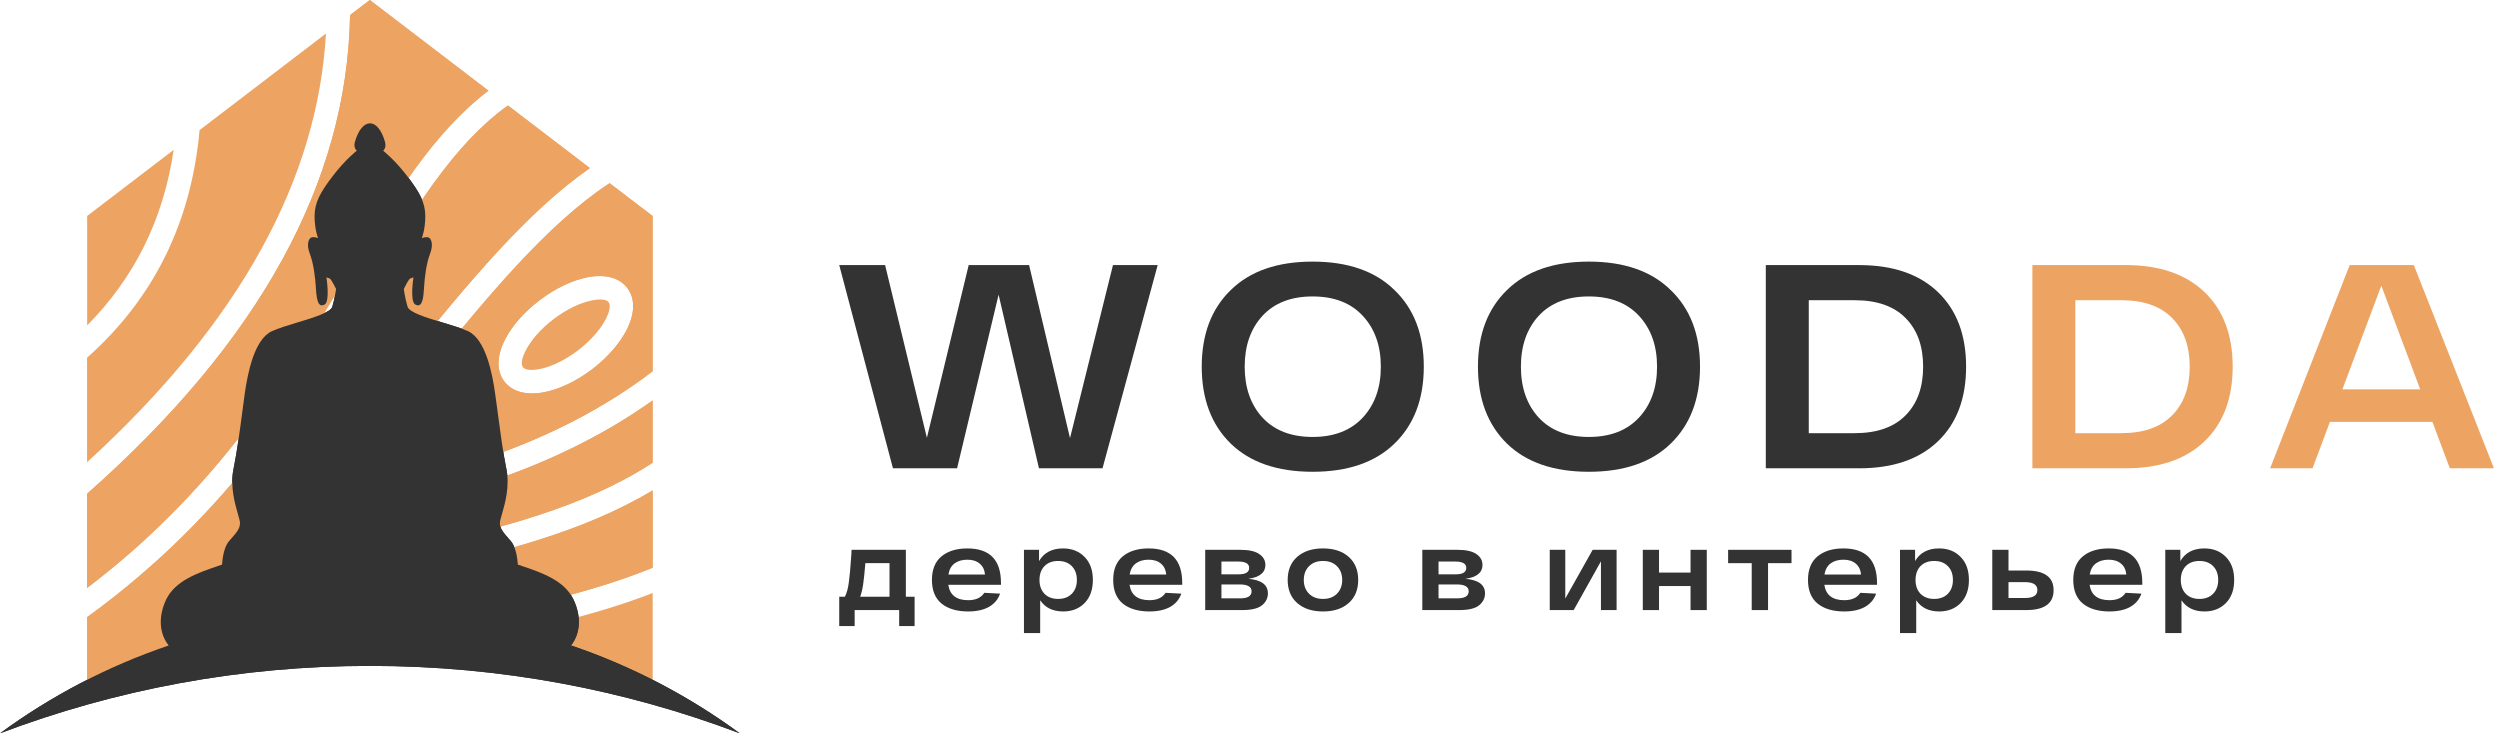
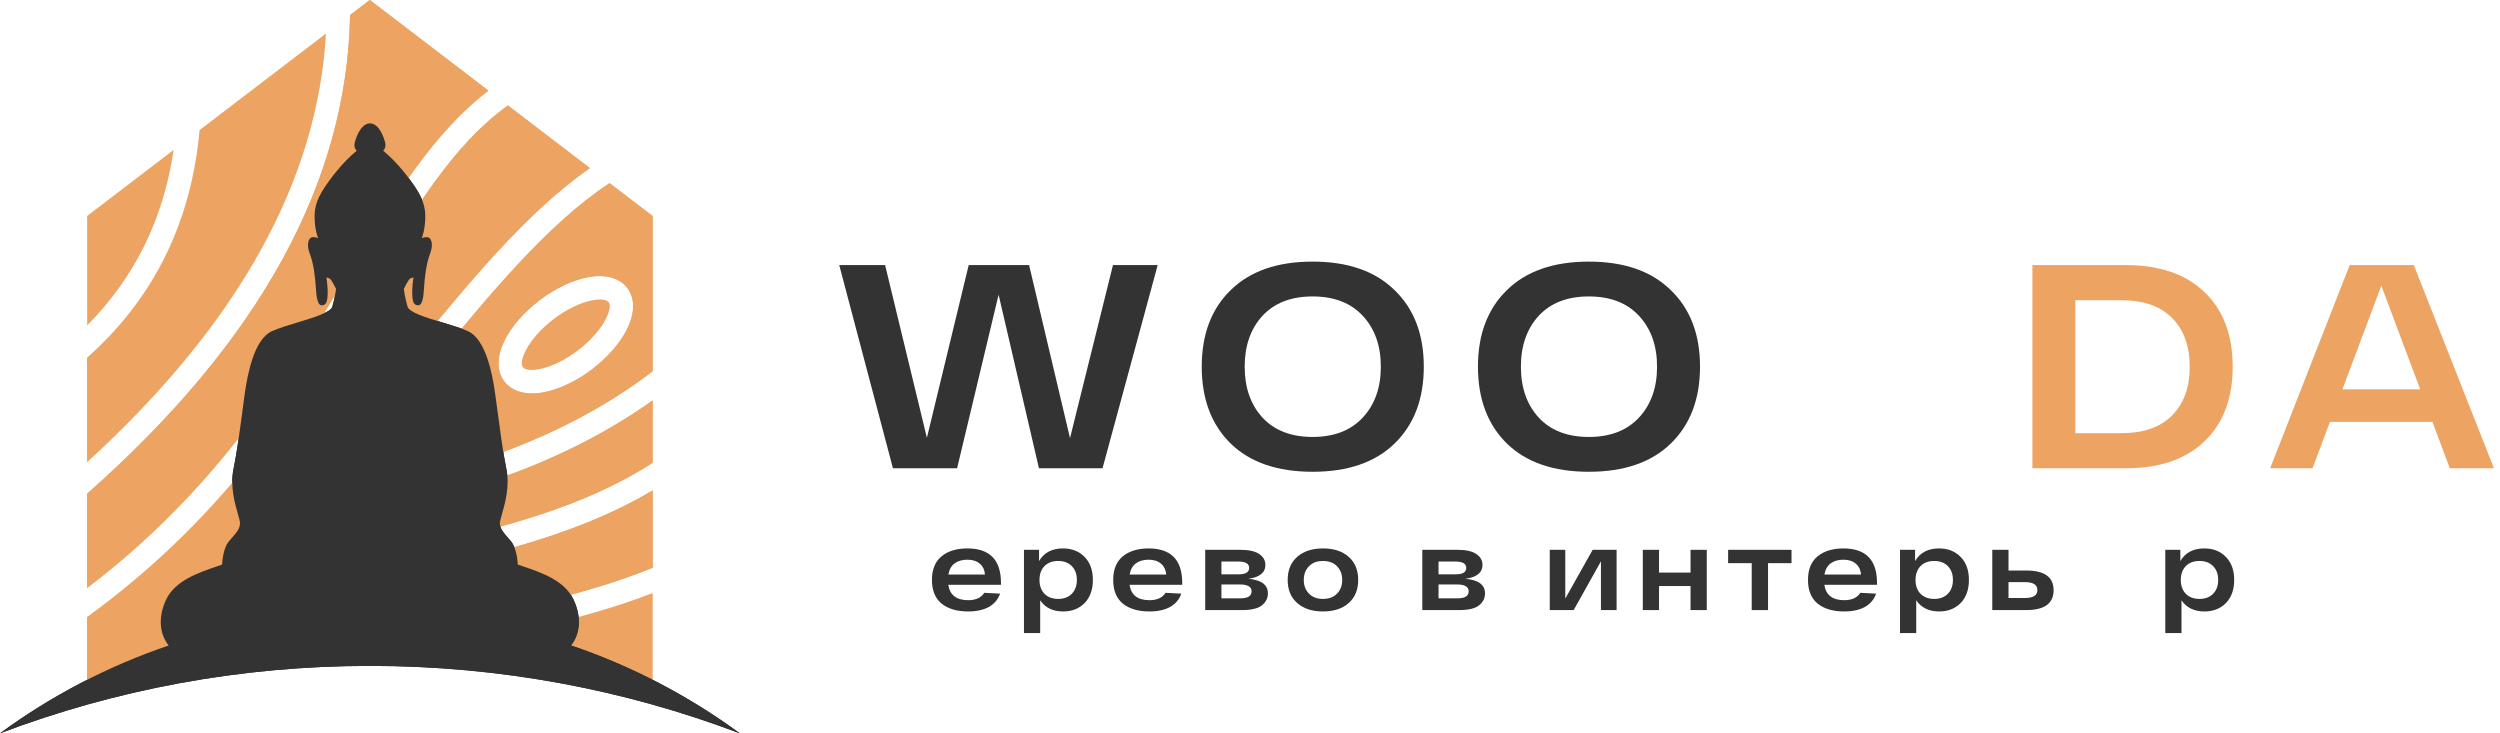
<svg xmlns="http://www.w3.org/2000/svg" width="225" height="66" viewBox="0 0 225 66" fill="none">
  <g clip-path="url(#clip0_4347_583)">
    <path d="M100.168 23.858H104.191L99.227 42.146H93.506L89.874 26.523L86.138 42.146H80.365L75.531 23.858H79.659L83.421 39.403L87.183 23.858H92.618L96.301 39.429L100.168 23.858Z" fill="#333333" />
    <path d="M110.768 39.926C109.026 38.219 108.156 35.911 108.156 33.002C108.156 30.094 109.026 27.795 110.768 26.105C112.51 24.398 114.966 23.545 118.136 23.545C121.305 23.545 123.761 24.398 125.503 26.105C127.262 27.795 128.142 30.094 128.142 33.002C128.142 35.911 127.262 38.219 125.503 39.926C123.761 41.615 121.305 42.46 118.136 42.46C114.966 42.46 112.51 41.615 110.768 39.926ZM113.616 28.43C112.553 29.597 112.022 31.121 112.022 33.002C112.022 34.883 112.553 36.407 113.616 37.574C114.696 38.741 116.202 39.325 118.136 39.325C120.069 39.325 121.575 38.741 122.655 37.574C123.735 36.407 124.275 34.883 124.275 33.002C124.275 31.121 123.735 29.597 122.655 28.43C121.575 27.263 120.069 26.68 118.136 26.68C116.202 26.68 114.696 27.263 113.616 28.43Z" fill="#333333" />
    <path d="M135.628 39.926C133.887 38.219 133.016 35.911 133.016 33.002C133.016 30.094 133.887 27.795 135.628 26.105C137.37 24.398 139.826 23.545 142.996 23.545C146.166 23.545 148.622 24.398 150.363 26.105C152.122 27.795 153.002 30.094 153.002 33.002C153.002 35.911 152.122 38.219 150.363 39.926C148.622 41.615 146.166 42.46 142.996 42.46C139.826 42.46 137.37 41.615 135.628 39.926ZM138.476 28.43C137.414 29.597 136.882 31.121 136.882 33.002C136.882 34.883 137.414 36.407 138.476 37.574C139.556 38.741 141.063 39.325 142.996 39.325C144.929 39.325 146.436 38.741 147.516 37.574C148.595 36.407 149.135 34.883 149.135 33.002C149.135 31.121 148.595 29.597 147.516 28.43C146.436 27.263 144.929 26.68 142.996 26.68C141.063 26.68 139.556 27.263 138.476 28.43Z" fill="#333333" />
-     <path d="M167.335 23.858C170.365 23.858 172.725 24.668 174.415 26.288C176.104 27.908 176.949 30.146 176.949 33.002C176.949 35.859 176.104 38.097 174.415 39.717C172.725 41.337 170.365 42.146 167.335 42.146H158.922V23.858H167.335ZM166.917 38.985C168.92 38.985 170.444 38.454 171.489 37.392C172.551 36.329 173.082 34.866 173.082 33.002C173.082 31.139 172.551 29.676 171.489 28.613C170.444 27.551 168.92 27.02 166.917 27.02H162.789V38.985H166.917Z" fill="#333333" />
    <path d="M191.327 23.858C194.357 23.858 196.717 24.668 198.407 26.288C200.096 27.908 200.941 30.146 200.941 33.002C200.941 35.859 200.096 38.097 198.407 39.717C196.717 41.337 194.357 42.146 191.327 42.146H182.914V23.858H191.327ZM190.908 38.985C192.911 38.985 194.435 38.454 195.48 37.392C196.543 36.329 197.074 34.866 197.074 33.002C197.074 31.139 196.543 29.676 195.48 28.613C194.435 27.551 192.911 27.02 190.908 27.02H186.781V38.985H190.908Z" fill="#EDA462" />
    <path d="M220.484 42.146L218.917 37.966H209.695L208.128 42.146H204.312L211.471 23.858H217.244L224.455 42.146H220.484ZM210.818 35.04H217.82L214.318 25.713L210.818 35.04Z" fill="#EDA462" />
    <path d="M7.844 19.436L15.632 13.487C15.169 16.614 14.285 19.498 12.984 22.131C11.688 24.75 9.976 27.136 7.844 29.285V19.436Z" fill="#EDA462" />
    <path d="M17.961 11.708L29.338 3.017C28.965 9.573 27.035 16.016 23.56 22.349C19.97 28.887 14.726 35.305 7.836 41.601V32.193C10.834 29.527 13.18 26.486 14.868 23.07C16.556 19.655 17.587 15.864 17.961 11.708Z" fill="#EDA462" />
    <path d="M33.282 0L43.96 8.16C38.966 11.955 35.429 17.814 31.372 24.55L31.368 24.556C25.992 33.469 19.67 43.951 7.836 52.915V44.438C15.606 37.573 21.465 30.552 25.409 23.364C29.343 16.192 31.377 8.852 31.504 1.357L33.282 0Z" fill="#EDA462" />
    <path d="M49.852 28.697C51.02 27.814 52.235 27.245 53.247 27.041C54.008 26.885 54.58 26.932 54.779 27.203C54.982 27.478 54.869 28.042 54.514 28.73C54.041 29.651 53.162 30.666 51.994 31.553C50.826 32.435 49.615 33.005 48.598 33.209C47.842 33.36 47.265 33.318 47.062 33.047C46.858 32.772 46.972 32.208 47.326 31.52C47.804 30.599 48.679 29.584 49.852 28.697Z" fill="#EDA462" />
    <path fill-rule="evenodd" clip-rule="evenodd" d="M58.737 19.441V33.413C54.471 36.686 49.397 39.276 43.968 41.15C39.036 42.853 33.82 43.963 28.656 44.457C31.853 41.42 35.13 37.414 38.509 33.282L38.554 33.228C43.761 26.856 49.218 20.181 54.864 16.486L58.737 19.441ZM52.835 24.963C51.53 25.224 50.007 25.927 48.579 27.008C47.151 28.085 46.063 29.361 45.453 30.552C44.725 31.97 44.645 33.342 45.383 34.324C46.125 35.306 47.459 35.604 49.019 35.291C50.324 35.03 51.847 34.328 53.275 33.247C54.699 32.165 55.786 30.889 56.396 29.703C57.124 28.28 57.205 26.909 56.467 25.931C55.729 24.949 54.396 24.65 52.835 24.963Z" fill="#EDA462" />
    <path d="M58.736 36.04V41.648C52.43 45.74 44.874 47.538 37.236 49.357L37.196 49.367C28.306 51.478 22.995 52.508 15.434 58.287L7.844 61.257V55.543C20.834 46.126 27.526 35.03 33.186 25.642C37.262 18.876 40.79 13.022 45.713 9.493L53.09 15.129C47.415 19.055 42.066 25.596 36.952 31.849L36.911 31.899C32.746 36.992 28.741 41.889 24.929 44.902C24.471 45.263 24.39 45.927 24.75 46.387C24.981 46.681 25.336 46.819 25.686 46.786C32.042 46.477 38.563 45.253 44.654 43.152C49.756 41.392 54.566 39.015 58.736 36.04Z" fill="#EDA462" />
    <path d="M58.74 44.139V51.093C53.061 53.413 46.7 54.713 40.766 55.923C35.724 56.952 30.991 57.92 27.156 59.396H15.438C22.145 55.118 29.953 53.263 37.676 51.428L37.687 51.425C45.064 49.675 52.375 47.939 58.74 44.139Z" fill="#EDA462" />
    <path d="M58.741 53.371V61.258L34.633 59.396C36.691 58.912 38.87 58.466 41.115 58.006L41.195 57.99C46.953 56.814 53.107 55.557 58.741 53.371Z" fill="#EDA462" />
    <path fill-rule="evenodd" clip-rule="evenodd" d="M20.616 48.698C20.031 49.378 19.989 50.81 19.989 50.81C19.835 50.864 19.677 50.919 19.516 50.974C17.808 51.56 15.781 52.256 14.959 53.947C14.216 55.511 14.341 57.047 15.181 58.093C9.692 59.955 4.583 62.639 0 65.999C10.348 62.078 21.569 59.931 33.29 59.931C45.013 59.931 56.235 62.078 66.585 66.001C61.997 62.637 56.882 59.951 51.387 58.089C52.225 57.042 52.352 55.508 51.609 53.947C50.797 52.235 48.731 51.534 47.011 50.95C46.872 50.903 46.735 50.857 46.601 50.81C46.601 50.81 46.559 49.378 45.973 48.698C45.903 48.616 45.835 48.538 45.77 48.464C45.298 47.925 44.99 47.574 44.99 47.077C44.99 46.919 45.072 46.636 45.178 46.263C45.451 45.311 45.892 43.774 45.576 42.226C45.268 40.716 45.017 38.812 44.804 37.199C44.714 36.51 44.63 35.874 44.551 35.345C44.3 33.578 43.704 30.525 42.115 29.803C41.539 29.542 40.699 29.289 39.85 29.033C38.355 28.583 36.831 28.124 36.678 27.597C36.437 26.781 36.343 26.008 36.343 26.008C36.343 26.008 36.761 25.129 36.918 25.066C37.075 24.993 37.211 24.972 37.211 24.972C37.211 24.972 36.866 27.137 37.378 27.409C37.891 27.681 38.089 27.179 38.152 26.049C38.215 24.92 38.372 23.707 38.706 22.839C39.041 21.971 38.8 21.438 38.549 21.365C38.309 21.292 37.964 21.428 37.964 21.428C37.964 21.428 38.277 20.675 38.277 19.451C38.277 18.228 37.755 17.297 36.636 15.833C35.517 14.369 34.482 13.564 34.482 13.564C34.482 13.564 34.806 13.313 34.649 12.77C34.022 10.542 32.579 10.542 31.941 12.77C31.784 13.303 32.108 13.564 32.108 13.564C32.108 13.564 31.073 14.369 29.954 15.833C28.835 17.297 28.312 18.228 28.312 19.451C28.312 20.675 28.626 21.428 28.626 21.428C28.626 21.428 28.291 21.292 28.041 21.365C27.79 21.438 27.549 21.971 27.884 22.839C28.218 23.718 28.375 24.92 28.438 26.049C28.511 27.179 28.699 27.681 29.212 27.409C29.724 27.137 29.379 24.972 29.379 24.972C29.379 24.972 29.515 25.004 29.672 25.066C29.829 25.14 30.247 26.008 30.247 26.008C30.247 26.008 30.153 26.771 29.912 27.597C29.759 28.117 28.238 28.577 26.743 29.029C25.893 29.287 25.051 29.542 24.475 29.803C22.885 30.525 22.3 33.578 22.038 35.345C21.975 35.792 21.907 36.312 21.833 36.875C21.613 38.554 21.343 40.613 21.014 42.226C20.698 43.774 21.139 45.311 21.411 46.263C21.518 46.636 21.599 46.919 21.599 47.077C21.599 47.574 21.292 47.925 20.82 48.464C20.755 48.538 20.687 48.616 20.616 48.698Z" fill="#333333" />
    <path d="M33.282 0L43.96 8.16C38.966 11.955 35.429 17.814 31.372 24.55L31.368 24.556C25.992 33.469 19.67 43.951 7.836 52.915V44.438C15.606 37.573 21.465 30.552 25.409 23.364C29.343 16.192 31.377 8.852 31.504 1.357L33.282 0Z" fill="#EDA462" />
    <path fill-rule="evenodd" clip-rule="evenodd" d="M58.737 19.441V33.413C54.471 36.686 49.397 39.276 43.968 41.15C39.036 42.853 33.82 43.963 28.656 44.457C31.853 41.42 35.13 37.414 38.509 33.282L38.554 33.228C43.761 26.856 49.218 20.181 54.864 16.486L58.737 19.441ZM52.835 24.963C51.53 25.224 50.007 25.927 48.579 27.008C47.151 28.085 46.063 29.361 45.453 30.552C44.725 31.97 44.645 33.342 45.383 34.324C46.125 35.306 47.458 35.604 49.019 35.291C50.324 35.03 51.847 34.328 53.275 33.247C54.698 32.165 55.786 30.889 56.396 29.703C57.124 28.28 57.205 26.909 56.467 25.931C55.729 24.949 54.396 24.65 52.835 24.963Z" fill="#EDA462" />
    <path d="M58.736 36.04V41.648C52.43 45.74 44.874 47.538 37.236 49.357L37.196 49.367C28.306 51.478 22.995 52.508 15.434 58.287L7.844 61.257V55.543C20.834 46.126 27.526 35.03 33.186 25.642C37.262 18.876 40.79 13.022 45.713 9.493L53.09 15.129C47.415 19.055 42.066 25.596 36.952 31.849L36.911 31.899C32.746 36.992 28.741 41.889 24.929 44.902C24.471 45.263 24.39 45.927 24.75 46.387C24.981 46.681 25.336 46.819 25.686 46.786C32.042 46.477 38.563 45.253 44.654 43.152C49.756 41.392 54.566 39.015 58.736 36.04Z" fill="#EDA462" />
    <path d="M58.74 44.139V51.093C53.061 53.413 46.7 54.713 40.766 55.923C35.724 56.952 30.991 57.92 27.156 59.396H15.438C22.145 55.118 29.953 53.263 37.676 51.428L37.687 51.425C45.064 49.675 52.375 47.939 58.74 44.139Z" fill="#EDA462" />
    <path fill-rule="evenodd" clip-rule="evenodd" d="M20.616 48.698C20.031 49.378 19.989 50.81 19.989 50.81C19.835 50.864 19.677 50.919 19.516 50.974C17.808 51.56 15.781 52.256 14.959 53.947C14.216 55.511 14.341 57.047 15.181 58.093C9.692 59.955 4.583 62.639 0 65.999C10.348 62.078 21.569 59.931 33.29 59.931C45.013 59.931 56.235 62.078 66.585 66.001C61.997 62.637 56.882 59.951 51.387 58.089C52.225 57.042 52.352 55.508 51.609 53.947C50.797 52.235 48.731 51.534 47.011 50.95C46.872 50.903 46.735 50.857 46.601 50.81C46.601 50.81 46.559 49.378 45.973 48.698C45.903 48.616 45.835 48.538 45.77 48.464C45.298 47.925 44.99 47.574 44.99 47.077C44.99 46.919 45.072 46.636 45.178 46.263C45.451 45.311 45.892 43.774 45.576 42.226C45.268 40.716 45.017 38.812 44.804 37.199C44.714 36.51 44.63 35.874 44.551 35.345C44.3 33.578 43.704 30.525 42.115 29.803C41.539 29.542 40.699 29.289 39.85 29.033C38.355 28.583 36.831 28.124 36.678 27.597C36.437 26.781 36.343 26.008 36.343 26.008C36.343 26.008 36.761 25.129 36.918 25.066C37.075 24.993 37.211 24.972 37.211 24.972C37.211 24.972 36.866 27.137 37.378 27.409C37.891 27.681 38.089 27.179 38.152 26.049C38.215 24.92 38.372 23.707 38.706 22.839C39.041 21.971 38.8 21.438 38.549 21.365C38.309 21.292 37.964 21.428 37.964 21.428C37.964 21.428 38.277 20.675 38.277 19.451C38.277 18.228 37.755 17.297 36.636 15.833C35.517 14.369 34.482 13.564 34.482 13.564C34.482 13.564 34.806 13.313 34.649 12.77C34.022 10.542 32.579 10.542 31.941 12.77C31.784 13.303 32.108 13.564 32.108 13.564C32.108 13.564 31.073 14.369 29.954 15.833C28.835 17.297 28.312 18.228 28.312 19.451C28.312 20.675 28.626 21.428 28.626 21.428C28.626 21.428 28.291 21.292 28.041 21.365C27.79 21.438 27.549 21.971 27.884 22.839C28.218 23.718 28.375 24.92 28.438 26.049C28.511 27.179 28.699 27.681 29.212 27.409C29.724 27.137 29.379 24.972 29.379 24.972C29.379 24.972 29.515 25.004 29.672 25.066C29.829 25.14 30.247 26.008 30.247 26.008C30.247 26.008 30.153 26.771 29.912 27.597C29.759 28.117 28.238 28.577 26.743 29.029C25.893 29.287 25.051 29.542 24.475 29.803C22.885 30.525 22.3 33.578 22.038 35.345C21.975 35.792 21.907 36.312 21.833 36.875C21.613 38.554 21.343 40.613 21.014 42.226C20.698 43.774 21.139 45.311 21.411 46.263C21.518 46.636 21.599 46.919 21.599 47.077C21.599 47.574 21.292 47.925 20.82 48.464C20.755 48.538 20.687 48.616 20.616 48.698Z" fill="#333333" />
-     <path d="M81.527 53.706H82.314V56.346H80.926V54.907H76.919V56.346H75.531V53.706H76.039C76.204 53.389 76.322 52.968 76.391 52.444C76.467 51.912 76.543 51.081 76.618 49.949C76.625 49.88 76.629 49.828 76.629 49.793C76.629 49.752 76.629 49.704 76.629 49.648C76.636 49.586 76.643 49.531 76.65 49.483H81.527V53.706ZM77.882 50.684C77.813 51.539 77.747 52.171 77.685 52.578C77.63 52.985 77.54 53.361 77.416 53.706H80.056V50.684H77.882Z" fill="#333333" />
    <path d="M90.088 52.464V52.63H85.345C85.483 53.554 86.081 54.017 87.137 54.017C87.82 54.017 88.303 53.796 88.586 53.354L90.005 53.427C89.832 53.938 89.501 54.334 89.011 54.617C88.521 54.893 87.896 55.031 87.137 55.031C86.129 55.031 85.332 54.797 84.745 54.327C84.165 53.851 83.875 53.14 83.875 52.195C83.875 51.256 84.162 50.549 84.734 50.073C85.314 49.596 86.091 49.358 87.064 49.358C89.08 49.358 90.088 50.394 90.088 52.464ZM87.064 50.373C86.602 50.373 86.219 50.483 85.915 50.704C85.618 50.925 85.432 51.26 85.356 51.708H88.648C88.614 51.294 88.459 50.97 88.183 50.735C87.906 50.494 87.534 50.373 87.064 50.373Z" fill="#333333" />
    <path d="M95.677 49.358C96.471 49.358 97.116 49.614 97.613 50.124C98.11 50.628 98.359 51.318 98.359 52.195C98.359 53.071 98.11 53.765 97.613 54.276C97.116 54.779 96.474 55.031 95.687 55.031C94.762 55.031 94.072 54.697 93.616 54.027V56.977H92.156V49.483H93.513V50.497C93.954 49.738 94.676 49.358 95.677 49.358ZM93.999 53.437C94.303 53.748 94.714 53.903 95.232 53.903C95.749 53.903 96.16 53.748 96.464 53.437C96.767 53.127 96.919 52.712 96.919 52.195C96.919 51.677 96.767 51.263 96.464 50.953C96.16 50.642 95.749 50.487 95.232 50.487C94.714 50.487 94.303 50.642 93.999 50.953C93.703 51.263 93.554 51.677 93.554 52.195C93.554 52.712 93.703 53.127 93.999 53.437Z" fill="#333333" />
    <path d="M106.4 52.464V52.63H101.659C101.797 53.554 102.394 54.017 103.45 54.017C104.133 54.017 104.616 53.796 104.899 53.354L106.317 53.427C106.145 53.938 105.813 54.334 105.323 54.617C104.833 54.893 104.209 55.031 103.45 55.031C102.442 55.031 101.644 54.797 101.057 54.327C100.477 53.851 100.188 53.14 100.188 52.195C100.188 51.256 100.475 50.549 101.048 50.073C101.628 49.596 102.403 49.358 103.376 49.358C105.392 49.358 106.4 50.394 106.4 52.464ZM103.376 50.373C102.914 50.373 102.532 50.483 102.228 50.704C101.931 50.925 101.744 51.26 101.668 51.708H104.961C104.926 51.294 104.771 50.97 104.495 50.735C104.219 50.494 103.846 50.373 103.376 50.373Z" fill="#333333" />
    <path d="M112.352 52.092C113.526 52.195 114.112 52.633 114.112 53.406C114.112 53.827 113.936 54.183 113.584 54.473C113.232 54.762 112.635 54.907 111.793 54.907H108.469V49.483H111.627C112.4 49.483 112.97 49.611 113.336 49.866C113.702 50.114 113.885 50.442 113.885 50.849C113.885 51.533 113.374 51.947 112.352 52.092ZM112.425 51.108C112.425 50.729 112.093 50.539 111.431 50.539H109.929V51.688H111.493C112.114 51.688 112.425 51.495 112.425 51.108ZM111.617 53.851C112.3 53.851 112.642 53.641 112.642 53.22C112.642 52.806 112.283 52.599 111.565 52.599H109.929V53.851H111.617Z" fill="#333333" />
    <path d="M116.75 54.276C116.178 53.772 115.891 53.078 115.891 52.195C115.891 51.312 116.178 50.618 116.75 50.114C117.323 49.61 118.097 49.358 119.07 49.358C120.043 49.358 120.813 49.61 121.379 50.114C121.952 50.618 122.238 51.312 122.238 52.195C122.238 53.078 121.952 53.772 121.379 54.276C120.813 54.779 120.043 55.031 119.07 55.031C118.097 55.031 117.323 54.779 116.75 54.276ZM117.807 50.963C117.496 51.281 117.341 51.691 117.341 52.195C117.341 52.699 117.496 53.109 117.807 53.427C118.117 53.744 118.538 53.903 119.07 53.903C119.601 53.903 120.023 53.744 120.333 53.427C120.644 53.109 120.799 52.699 120.799 52.195C120.799 51.691 120.644 51.281 120.333 50.963C120.023 50.645 119.601 50.487 119.07 50.487C118.538 50.487 118.117 50.645 117.807 50.963Z" fill="#333333" />
    <path d="M131.891 52.092C133.065 52.195 133.652 52.633 133.652 53.406C133.652 53.827 133.476 54.183 133.124 54.473C132.772 54.762 132.174 54.907 131.332 54.907H128.008V49.483H131.167C131.94 49.483 132.509 49.611 132.875 49.866C133.241 50.114 133.424 50.442 133.424 50.849C133.424 51.533 132.913 51.947 131.891 52.092ZM131.964 51.108C131.964 50.729 131.633 50.539 130.97 50.539H129.468V51.688H131.032C131.653 51.688 131.964 51.495 131.964 51.108ZM131.156 53.851C131.84 53.851 132.181 53.641 132.181 53.22C132.181 52.806 131.822 52.599 131.104 52.599H129.468V53.851H131.156Z" fill="#333333" />
    <path d="M143.34 49.483H145.493V54.907H144.085V50.518L141.631 54.907H139.477V49.483H140.875V53.872L143.34 49.483Z" fill="#333333" />
    <path d="M152.149 49.483H153.609V54.907H152.149V52.744H149.312V54.907H147.852V49.483H149.312V51.533H152.149V49.483Z" fill="#333333" />
    <path d="M161.236 49.483V50.684H159.124V54.907H157.654V50.684H155.531V49.483H161.236Z" fill="#333333" />
    <path d="M168.932 52.464V52.63H164.19C164.328 53.554 164.925 54.017 165.981 54.017C166.664 54.017 167.148 53.796 167.431 53.354L168.849 53.427C168.677 53.938 168.345 54.334 167.855 54.617C167.365 54.893 166.74 55.031 165.981 55.031C164.973 55.031 164.176 54.797 163.589 54.327C163.009 53.851 162.719 53.14 162.719 52.195C162.719 51.256 163.006 50.549 163.579 50.073C164.159 49.596 164.935 49.358 165.909 49.358C167.924 49.358 168.932 50.394 168.932 52.464ZM165.909 50.373C165.446 50.373 165.063 50.483 164.759 50.704C164.462 50.925 164.276 51.26 164.2 51.708H167.493C167.458 51.294 167.303 50.97 167.027 50.735C166.751 50.494 166.378 50.373 165.909 50.373Z" fill="#333333" />
    <path d="M174.521 49.358C175.315 49.358 175.96 49.614 176.457 50.124C176.954 50.628 177.203 51.318 177.203 52.195C177.203 53.071 176.954 53.765 176.457 54.276C175.96 54.779 175.318 55.031 174.531 55.031C173.606 55.031 172.916 54.697 172.46 54.027V56.977H171V49.483H172.357V50.497C172.798 49.738 173.52 49.358 174.521 49.358ZM172.843 53.437C173.147 53.748 173.558 53.903 174.076 53.903C174.593 53.903 175.004 53.748 175.308 53.437C175.611 53.127 175.763 52.712 175.763 52.195C175.763 51.677 175.611 51.263 175.308 50.953C175.004 50.642 174.593 50.487 174.076 50.487C173.558 50.487 173.147 50.642 172.843 50.953C172.547 51.263 172.398 51.677 172.398 52.195C172.398 52.712 172.547 53.127 172.843 53.437Z" fill="#333333" />
    <path d="M182.36 51.346C184.003 51.346 184.824 51.936 184.824 53.116C184.824 54.31 184.003 54.907 182.36 54.907H179.305V49.483H180.765V51.346H182.36ZM182.246 53.82C182.991 53.82 183.364 53.582 183.364 53.106C183.364 52.63 182.991 52.392 182.246 52.392H180.765V53.82H182.246Z" fill="#333333" />
-     <path d="M192.806 52.464V52.63H188.064C188.202 53.554 188.799 54.017 189.855 54.017C190.539 54.017 191.022 53.796 191.305 53.354L192.724 53.427C192.551 53.938 192.22 54.334 191.729 54.617C191.239 54.893 190.615 55.031 189.855 55.031C188.847 55.031 188.05 54.797 187.463 54.327C186.884 53.851 186.594 53.14 186.594 52.195C186.594 51.256 186.88 50.549 187.453 50.073C188.033 49.596 188.809 49.358 189.783 49.358C191.799 49.358 192.806 50.394 192.806 52.464ZM189.783 50.373C189.32 50.373 188.937 50.483 188.633 50.704C188.337 50.925 188.15 51.26 188.074 51.708H191.367C191.333 51.294 191.177 50.97 190.901 50.735C190.625 50.494 190.252 50.373 189.783 50.373Z" fill="#333333" />
    <path d="M198.395 49.358C199.189 49.358 199.834 49.614 200.331 50.124C200.828 50.628 201.077 51.318 201.077 52.195C201.077 53.071 200.828 53.765 200.331 54.276C199.834 54.779 199.192 55.031 198.405 55.031C197.48 55.031 196.79 54.697 196.335 54.027V56.977H194.875V49.483H196.231V50.497C196.673 49.738 197.394 49.358 198.395 49.358ZM196.718 53.437C197.021 53.748 197.432 53.903 197.95 53.903C198.468 53.903 198.878 53.748 199.182 53.437C199.486 53.127 199.638 52.712 199.638 52.195C199.638 51.677 199.486 51.263 199.182 50.953C198.878 50.642 198.468 50.487 197.95 50.487C197.432 50.487 197.021 50.642 196.718 50.953C196.421 51.263 196.272 51.677 196.272 52.195C196.272 52.712 196.421 53.127 196.718 53.437Z" fill="#333333" />
  </g>
  <defs>
    <clipPath id="clip0_4347_583">
      <rect width="225" height="66" fill="white" />
    </clipPath>
  </defs>
</svg>